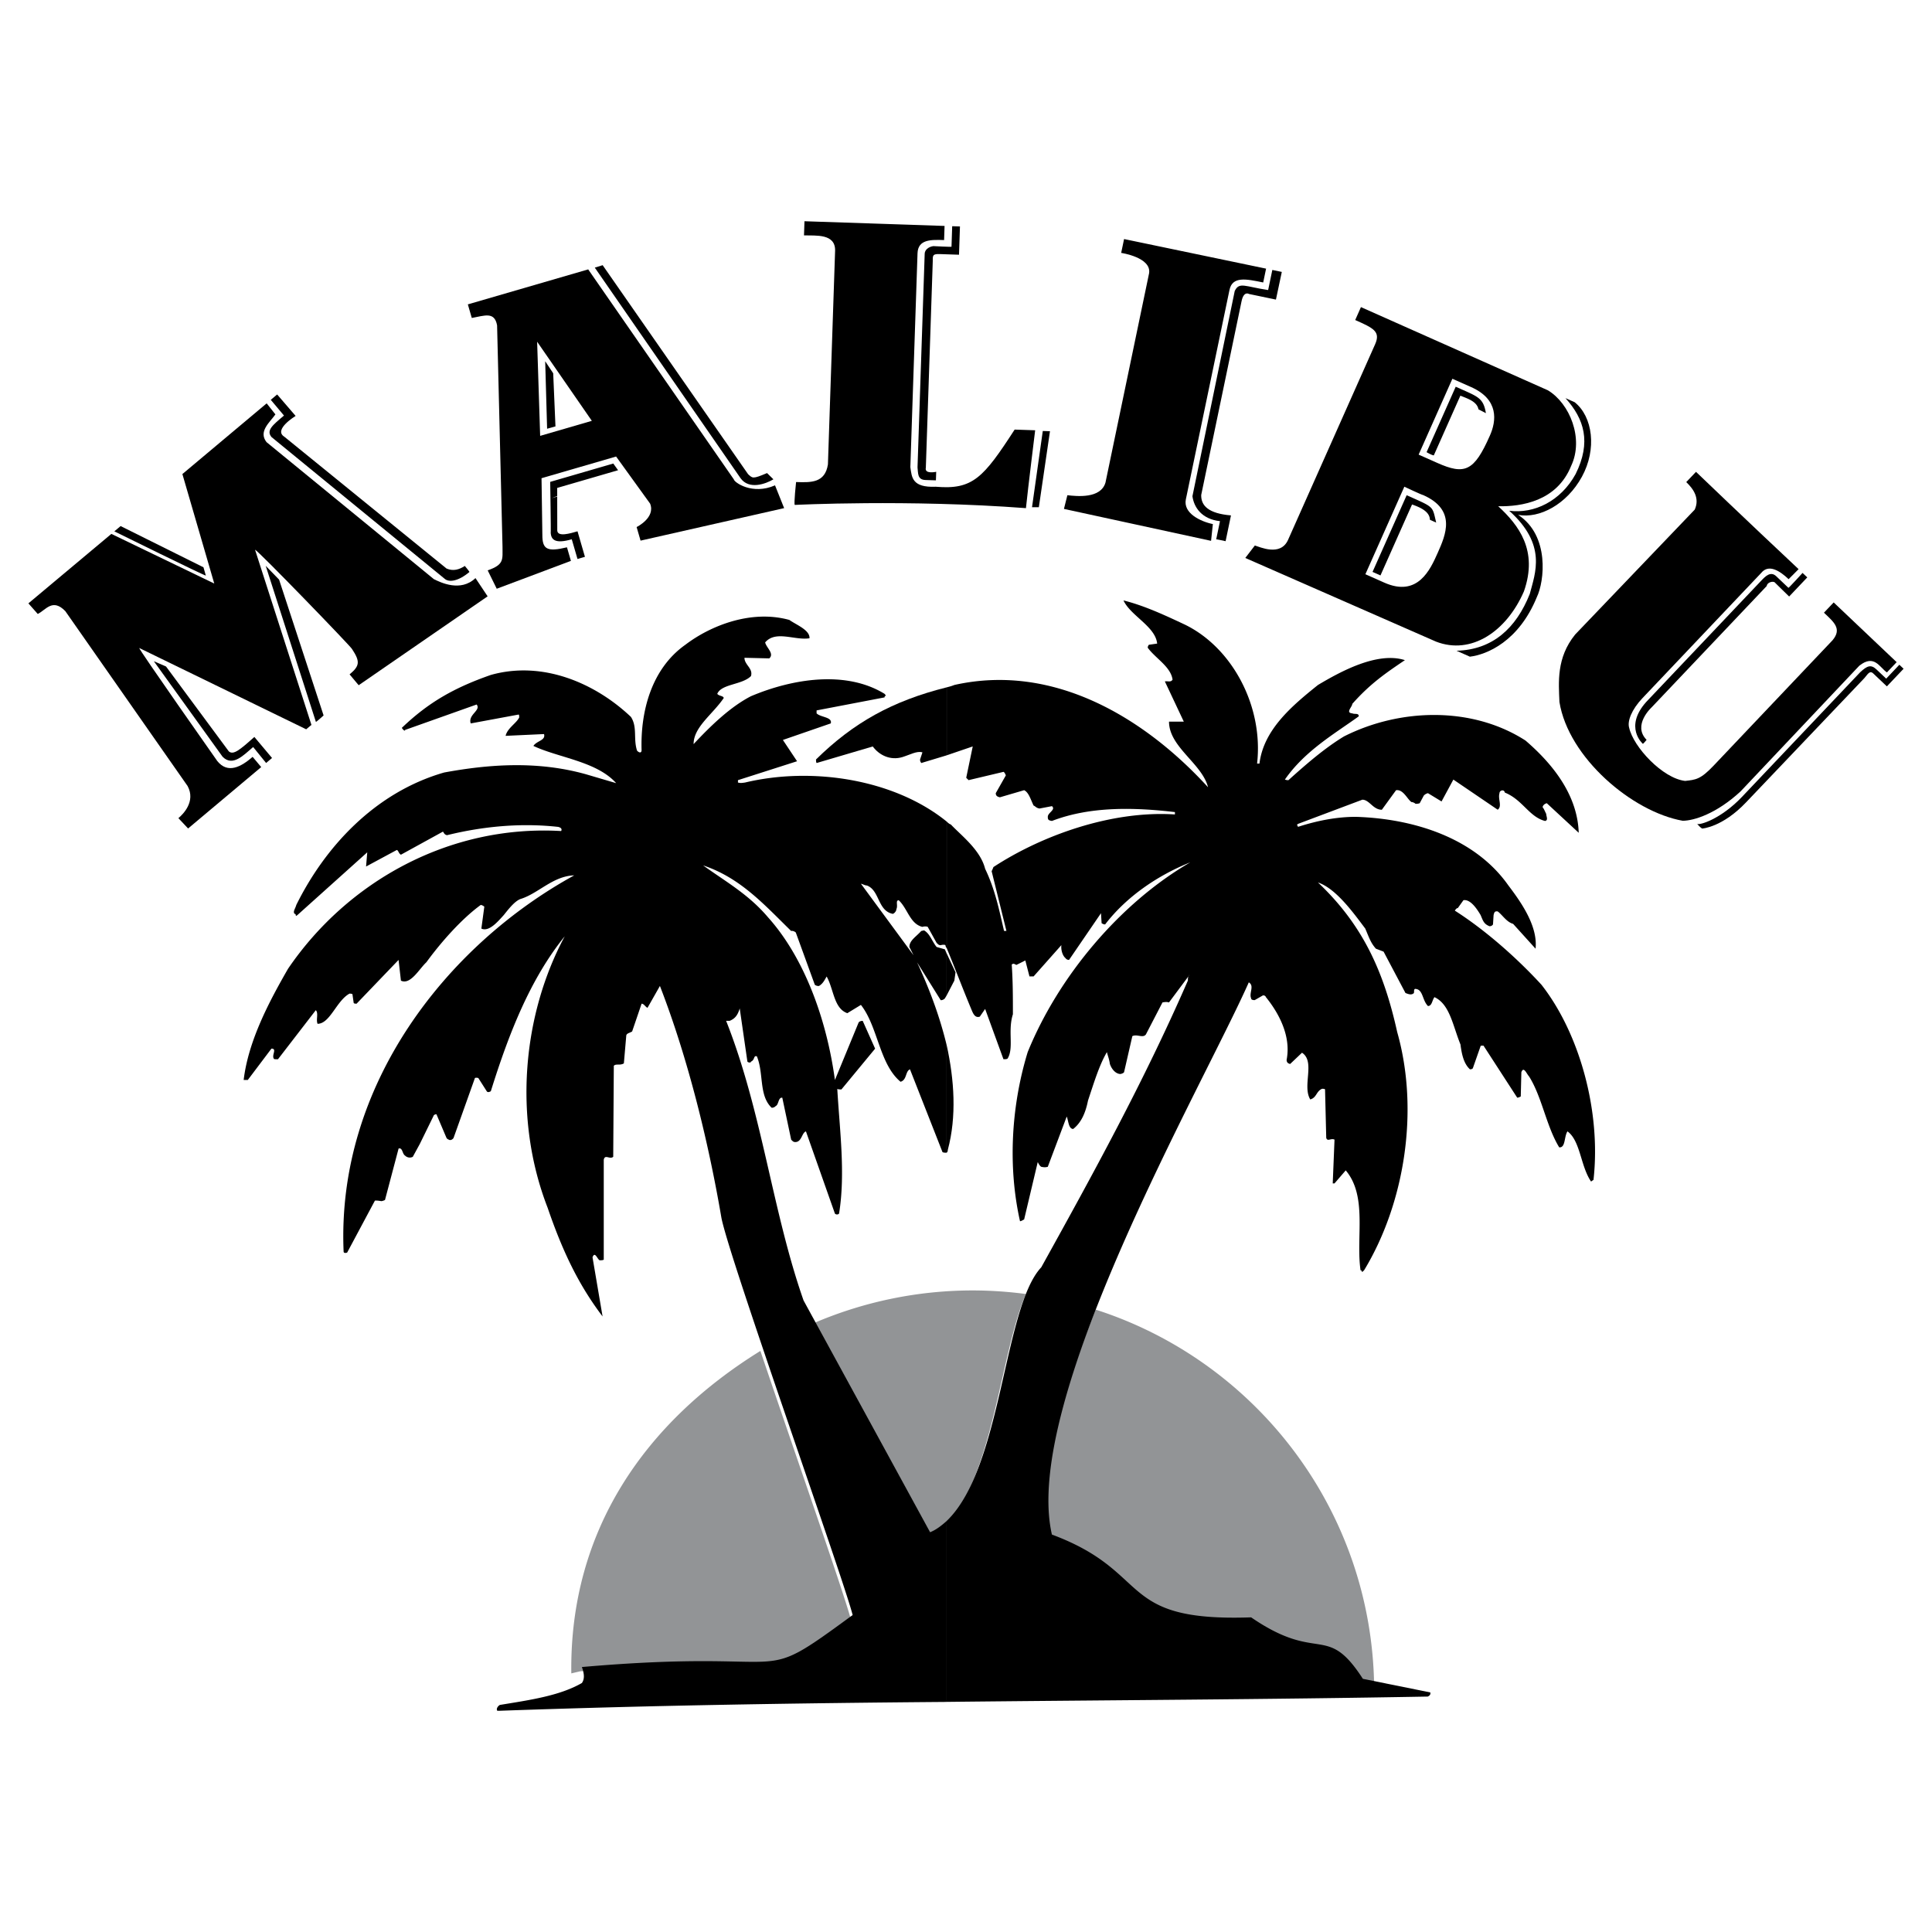
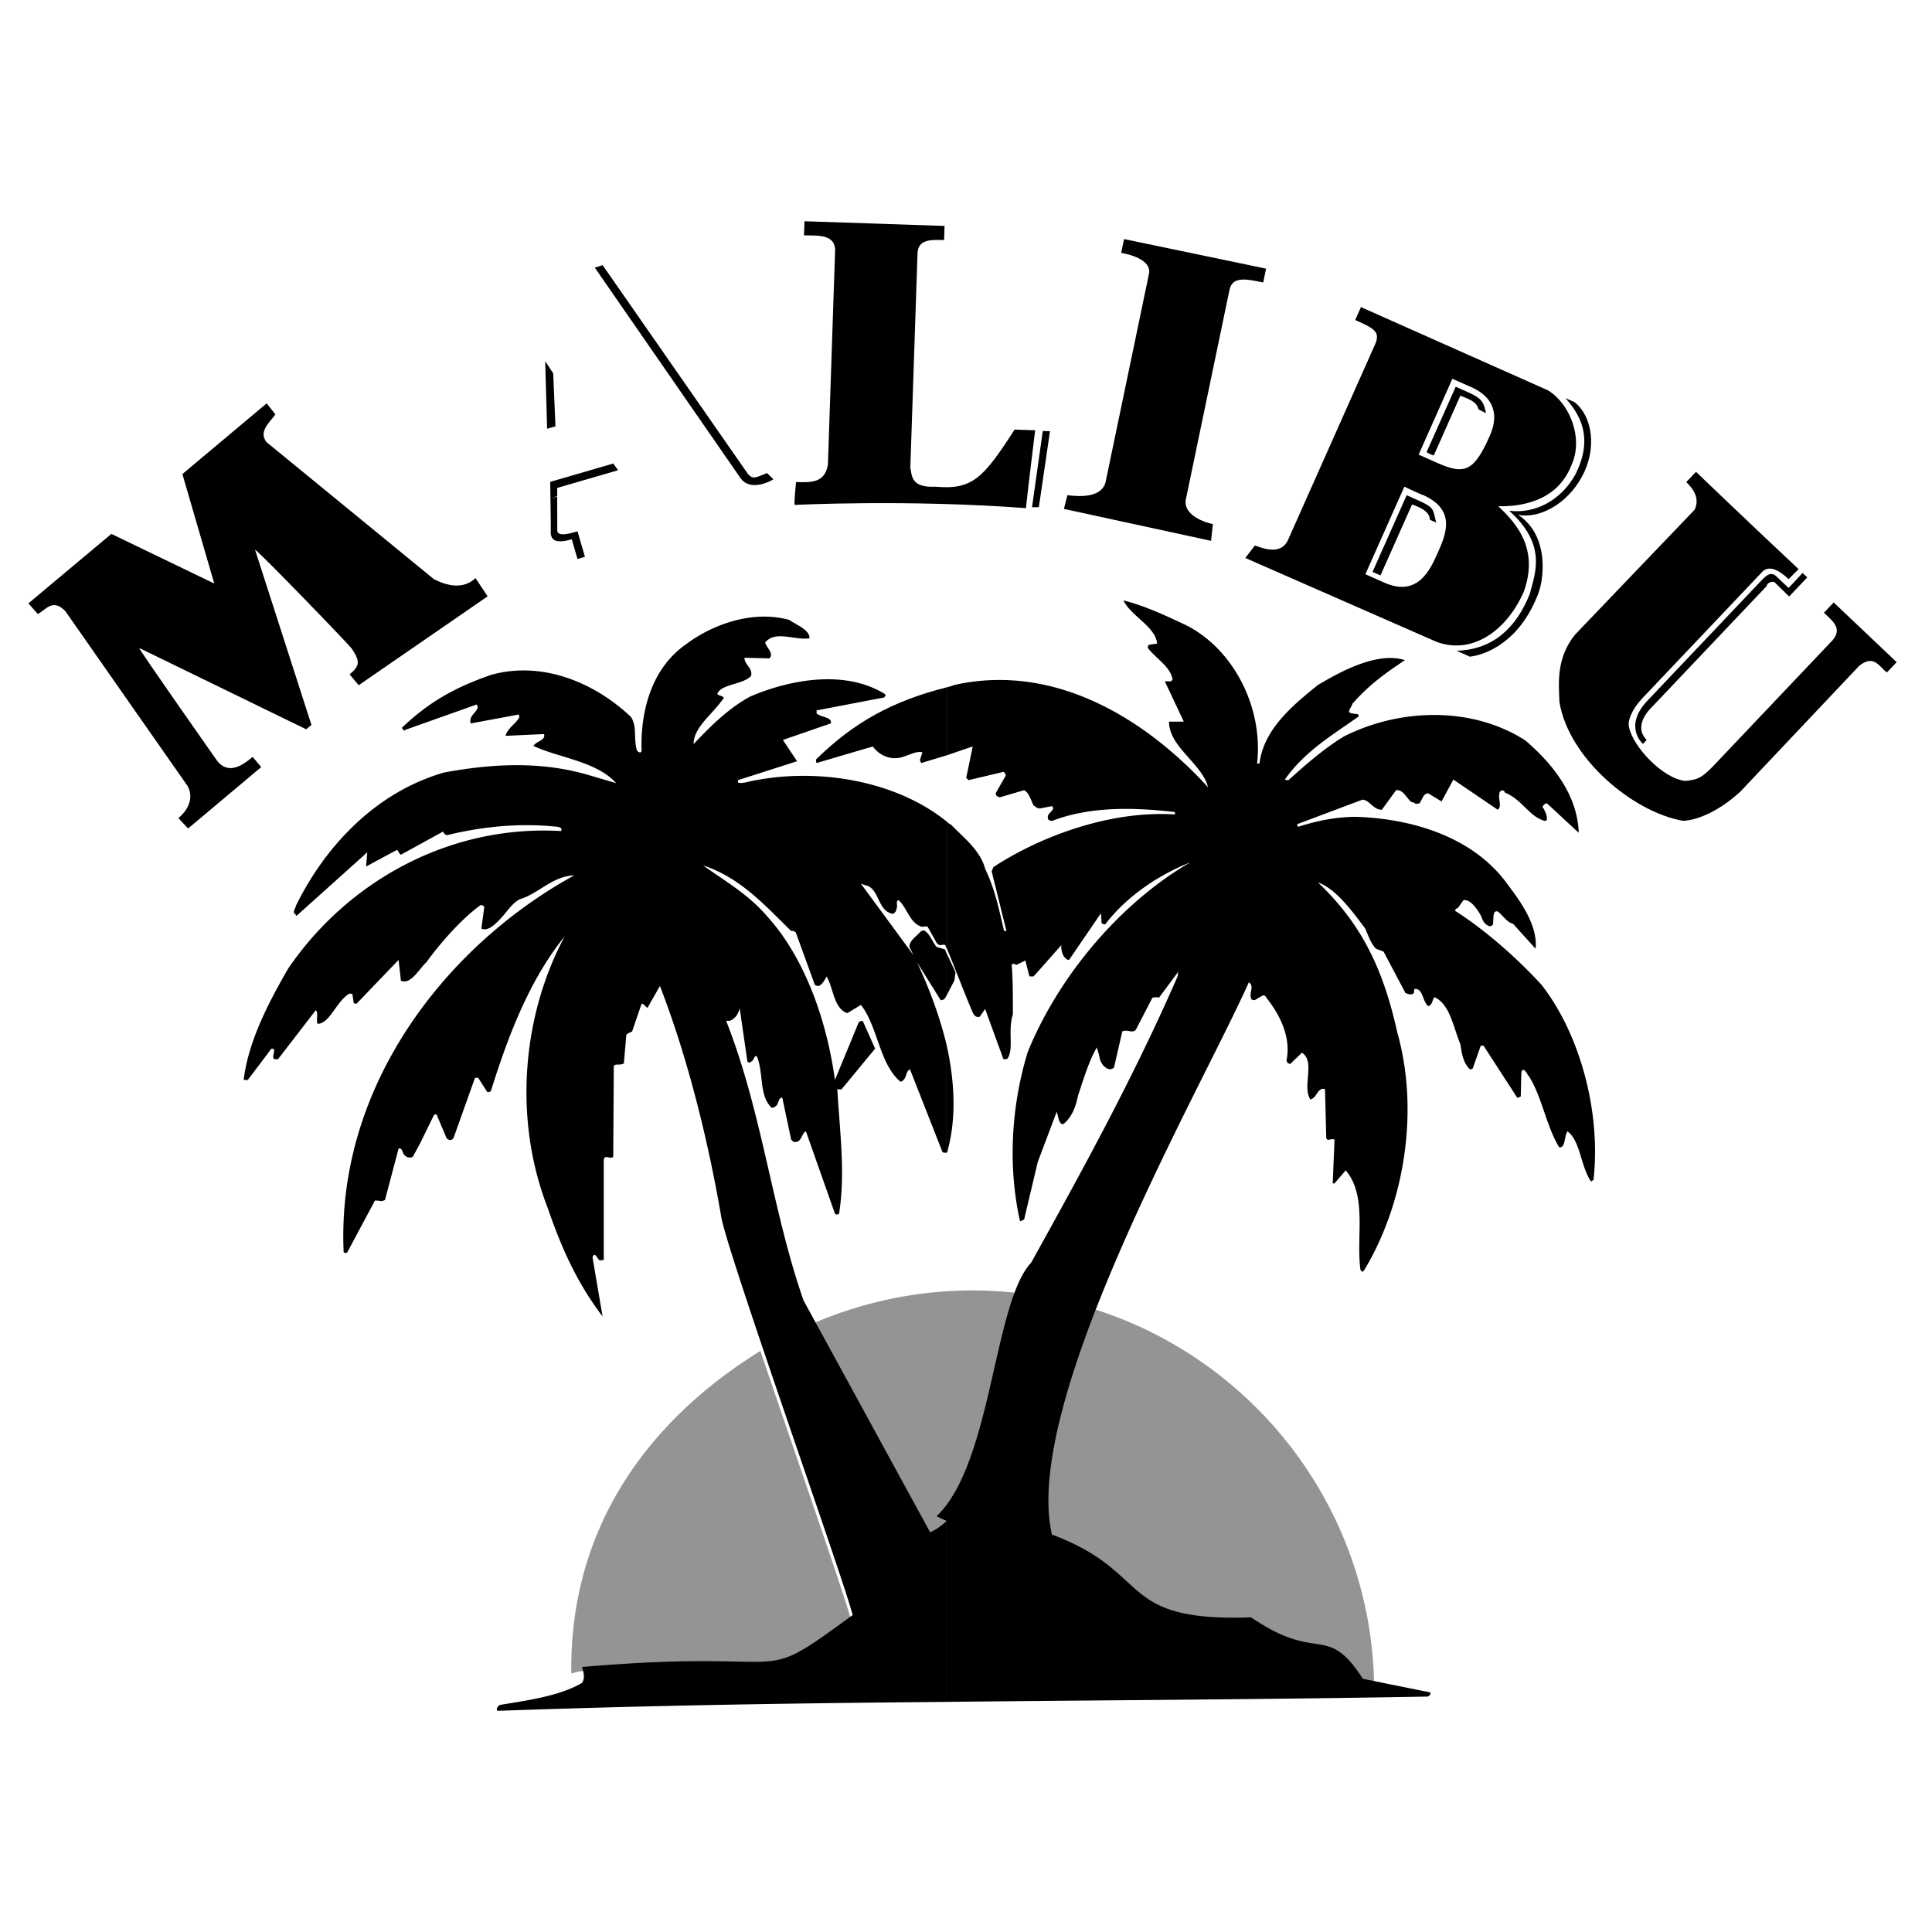
<svg xmlns="http://www.w3.org/2000/svg" width="2500" height="2500" viewBox="0 0 192.756 192.756">
  <g fill-rule="evenodd" clip-rule="evenodd">
    <path fill="#fff" d="M0 0h192.756v192.756H0V0z" />
    <path d="M57.87 166.75c22.296-1.947 16.869 2.242 27.016-5.191-.636-2.465-5.409-16.092-9.021-26.777-11.41 7.066-19.054 17.826-18.865 32.172l.87-.204zM94.264 152.18c4.797-4.592 5.533-17.166 8.088-23.076a40.528 40.528 0 0 0-5.281-.357 40.196 40.196 0 0 0-16.043 3.334l11.584 21.221c.59-.238 1.12-.65 1.652-1.122zM104.764 153.537c10.145 3.775 6.311 8.73 19.877 8.258 6.785 4.66 7.492.473 11.148 6.135l1.309.264c-.258-17.584-11.842-32.42-27.789-37.535-3.487 8.868-5.807 17.398-4.545 22.878z" fill="#929496" />
-     <path d="M174.209 80.047l11.801-12.393c.283-.298.51-.818.881-.466l1.363 1.292 1.668-1.759-.422-.4-1.314 1.387s-.596-.563-.967-.916c-.57-.54-.951-.348-1.627.276l-11.799 12.441c-2.1 2.213-4.271 2.866-4.469 2.678 0 0 .27.353.502.477 0 .002 2.01-.116 4.383-2.617z" />
    <path d="M173.656 78.959l11.846-12.539c1.49-1.18 2.004.143 2.756.667l.971-1.024-6.283-5.958-.971 1.023c.99.94 1.828 1.6.854 2.754l-11.871 12.516c-1.293 1.362-1.766 1.398-2.834 1.515-2.26-.262-5.156-3.394-5.58-5.293-.213-.665.258-1.842 1.314-2.956l11.871-12.516c.732-.889 1.82-.217 2.721.636l.996-1c-5.104-4.783-10.236-9.709-10.236-9.709l-.973 1.023c.76.721 1.348 1.638.846 2.746l-11.928 12.461c-1.893 2.329-1.646 4.8-1.57 6.73.896 5.554 7.252 10.956 12.299 11.853 1.118-.005 3.36-.7 5.772-2.929z" />
    <path d="M163.906 74.21c.059.001.375-.396.375-.396-1.439-1.459.486-3.224.486-3.224l11.494-12.119c.033-.299.459-.509.779-.391 0 0 1.115 1.104 1.463 1.434l1.809-1.907-.471-.446s-1.404 1.546-1.41 1.486l-1.221-1.159c-.562-.533-1.094.029-1.471.425l-11.494 12.119c-2.251 2.523-.339 4.178-.339 4.178zM18.767 82.657l7.294-6.125-.856-1.02c-1.133.984-2.469 1.731-3.525.419 0 0-7.85-11.164-7.791-11.282l16.66 8.113.523-.439-5.625-17.471c.236 0 9.688 9.78 9.678 9.907.833 1.262.756 1.683-.246 2.525l.907 1.081 12.865-8.868-1.213-1.821c-1.481 1.422-3.489.433-4.147.108l-16.7-13.673c-.826-1.062.298-1.941.887-2.766l-.873-1.102-8.408 7.054 3.18 10.921-10.266-4.951-8.277 6.931.934 1.058c.826-.413 1.472-1.592 2.747-.286l12.201 17.45c.842 1.552-.473 2.834-.917 3.208l.968 1.029z" />
-     <path d="M25.258 74.532l1.291 1.591.593-.498-1.764-2.1c-1.462 1.302-2.089 1.829-2.548 1.441l-6.265-8.469-1.214-.525 6.851 9.521c1.015 1.049 2.115-.171 3.056-.961zM32.285 71.38l-4.441-13.552-1.334-1.376 5.007 15.571c.059.001.768-.643.768-.643zM44.388 57.765c.424.347 1.336.234 2.442-.694.059 0-.455-.607-.455-.607-.566.371-1.168.543-1.822.26L28.367 43.571c-1.126-.704 1.1-2.053 1.126-2.075l-1.841-2.139-.637.534 1.318 1.569c-1.185.995-1.778 1.492-1.245 2.145l17.3 14.16zM20.536 57.425l-.236-.826-8.265-4.113-.627.527s9.069 4.471 9.128 4.412zM122.279 53.995l.535-2.573c-2.25-.19-2.994-.973-2.969-2.037l4.027-19.337c.221-1.059.744-.717.744-.717l2.684.56.586-2.761-.945-.197-.418 2.005c-2.324-.345-2.881-.844-3.334.096l-4.219 20.473c.152 1.112.92 2.284 2.748 2.49l-.375 1.805c.059-.003.936.193.936.193z" />
    <path d="M120.828 53.96l.18-1.672c-1.26-.262-2.98-1.097-2.695-2.467l4.354-20.897c.289-1.381 1.658-1.096 3.363-.741l.287-1.381-14.168-2.952-.289 1.381s3.023.443 2.787 2.021l-4.354 20.897c-.477 1.621-2.848 1.365-3.801 1.259l-.342 1.366 14.678 3.186zM79.297 50.376s11.265-.569 23.061.322c.209-2.029.92-7.769.92-7.769l-2.047-.069c-3.121 4.812-4.174 6.021-7.876 5.701-2.372.103-2.382-.952-2.53-1.952l.716-21.334c.047-1.41 1.355-1.366 2.651-1.323l.047-1.41-13.977-.469-.047 1.41c1.171.04 3.132-.198 3.103 1.516l-.716 21.334c-.29 1.857-1.677 1.811-3.178 1.76 0 .002-.239 2.214-.127 2.283zM103.646 50.604l1.11-7.58-.717-.024-1.074 7.604h.681z" />
-     <path d="M93.376 47.925l.029-.853s-1.193.267-1.034-.411l.69-20.572c.017-.511-.097-.779.708-.739l1.911.064.095-2.821-.775-.024-.068 2.047c-.002.034-1.819-.061-1.819-.061-.542.083-.845.422-.856.746l-.716 21.334c.072.54-.041 1.229.789 1.256l1.046.034zM77.325 48.423c-2.26.989-4.073-.291-4.113-.6L58.685 26.877l-12.008 3.491.394 1.355c1.306-.237 2.262-.658 2.524.735l.541 22.073c-.007 1.282.2 1.791-1.479 2.374l.903 1.834 7.401-2.779-.394-1.355c-1.992.484-2.457.193-2.455-1.229l-.083-5.664 7.44-2.164 3.394 4.701c.562 1.401-1.347 2.335-1.347 2.335l.394 1.355 14.324-3.242-.909-2.274zm-23.433-4.937l-.302-9.392 5.458 7.893-5.156 1.499z" />
    <path d="M61.188 46.247l-6.294 1.83s.084 5.159.049 5.058c.039.747.485 1.139 2.102.668l.572 1.967.743-.216-.741-2.546c-.743.216-1.963.583-2.021-.063l-.007-4.265 6.075-1.766-.478-.667zM77.164 47.821l-.636-.623c-1.465.628-1.443.507-1.889.115L60.127 26.458l-.785.243L73.878 47.7c.844 1.2 2.53.577 3.286.121zM55.419 42.544l-.226-5.301-.799-1.202.191 6.734.834-.231zM154.432 38.94l-18.65-8.3-.572 1.289c1.807.805 2.557 1.138 1.982 2.427l-8.68 19.502c-.758 1.705-2.846.693-3.316.567l-.953 1.242 19.029 8.347c3.506 1.36 7.035-1.004 8.771-5.014 1.436-4.094-.533-6.614-2.564-8.491 2.301.04 5.848-.484 7.277-4.032 1.285-2.718-.141-6.229-2.324-7.537zm-9.112 25.985c3.592-.096 5.941-2.238 7.305-5.667.547-2.098 1.734-4.907-2.051-8.3 2.477.32 5.129-.94 6.627-3.662 1.578-3.184.863-5.495-1.014-7.575l.916.407c1.811 1.441 2.236 4.685.721 7.445-1.516 2.763-4.242 4.189-6.359 3.796 3.17 2.058 2.621 6.646 1.867 8.204-1.809 4.426-4.984 5.74-6.682 5.944l-1.33-.592zm-1.884-9.757c-.736 1.653-1.98 4.449-5.326 2.961l-1.885-.838 3.887-8.733s1.766.836 1.885.838c3.345 1.489 2.235 3.982 1.439 5.772zm5.199-11.684c-1.562 3.539-2.492 3.923-5.236 2.701l-1.861-.828 3.367-7.568 1.885.838c2.763 1.23 2.521 3.365 1.845 4.857z" />
-     <path d="M141.029 49.714l-.686-.306-3.404 7.651.791.352 3.15-7.079c.904.315 1.764.734 1.783 1.528l.625.277c-.37-1.535-.179-1.497-2.259-2.423zM145.955 38.904l-.719-.32-2.906 6.529s.543.317.721.32l2.65-5.957c.791.315 1.66.602 1.807 1.365l.74.379c-.236-1.401-.693-1.604-2.293-2.316zM94.449 151.748v18.049c15.984-.176 31.971-.236 48.016-.531.059-.059.295-.117.236-.412l-6.727-1.357c-3.656-5.662-4.365-1.475-11.148-6.133-13.566.471-9.732-4.484-19.877-8.26-3.068-13.33 15.041-44.711 19.643-55.094.59.355 0 1.062.234 1.594 0 .117.119.178.355.178l.826-.473c.059 0 .234 0 .293.176 1.24 1.535 2.537 3.836 2.066 6.254 0 .176.059.354.354.412l1.18-1.121c1.355.885 0 3.305.824 4.66.65-.176.59-.826 1.182-1.061.117 0 .234 0 .293.059l.119 4.836c.117.414.471 0 .826.178l-.178 4.365h.178l1.119-1.299c2.184 2.596 1.004 6.666 1.477 9.969.234 0 0 .355.354 0 4.01-6.605 5.545-15.867 3.303-23.771-1.357-6.135-3.48-10.735-7.904-14.922 1.77.59 3.48 2.949 4.719 4.601.355.826.531 1.416 1.062 2.006l.766.294 2.184 4.129c.176.059.531.236.768.059.176-.059 0-.354.176-.471.826 0 .707 1.121 1.299 1.709.412 0 .412-.588.648-.885 1.533.709 1.828 2.832 2.596 4.721.117.885.295 1.887.943 2.477.059 0 .236 0 .295-.117l.766-2.184c0-.059.061-.059.295-.059l3.363 5.191c.117 0 .236-.061.354-.119l.059-2.418c.236-.648.531.178.768.414 1.297 2.062 1.711 4.953 3.008 7.078.648.059.473-1.062.826-1.594 1.297.945 1.297 3.48 2.359 5.014.178-.176 0 0 .236-.176.766-6.783-1.357-14.57-5.191-19.467-2.713-2.949-5.84-5.603-8.611-7.373-.119 0 .295-.413.236-.236l.59-.825c.707-.119 1.355.884 1.709 1.474.236.531.295.885.887 1.121.059 0 .236 0 .354-.177l.059-.944c.059-.177.059-.413.412-.354.473.354.885 1.062 1.535 1.239l2.24 2.478c.236-2.242-1.416-4.602-2.713-6.312-3.361-4.778-9.496-6.666-15.219-6.843-2.006 0-3.953.414-5.781 1.003 0-.295-.236 0 0-.295l6.43-2.418c.709 0 1.062 1.002 1.947 1.002l1.416-1.947c.707-.118 1.119.885 1.533 1.18.178 0 .354.118.412.177.061 0 .238 0 .414-.059l.412-.767a.825.825 0 0 1 .414-.235l1.355.825 1.18-2.182 4.424 3.008c.473-.354 0-1.062.178-1.651 0-.295.473-.413.531-.06 1.77.708 2.418 2.418 4.01 2.832.355-.059.119-.472.119-.708-.178-.354-.236-.531-.355-.649 0-.177.178-.354.414-.413l3.186 2.95c-.119-3.598-2.359-6.666-5.309-9.203-5.309-3.42-12.506-3.244-18.109-.413-1.947 1.18-3.775 2.772-5.545 4.365-.117 0-.176 0-.354-.059 2.006-2.891 5.014-4.601 7.373-6.312 0-.354-.412-.177-.648-.295-.709-.059 0-.649 0-.944 1.828-2.065 3.42-3.126 5.25-4.365-2.773-.885-6.49 1.18-8.672 2.477-2.654 2.124-5.426 4.483-5.84 7.845h-.236c.65-5.721-2.477-11.562-7.195-13.862-1.887-.886-4.012-1.888-6.135-2.418.707 1.532 3.186 2.595 3.361 4.306l-.824.118s-.117.118-.117.294c.766 1.062 2.299 1.888 2.477 3.186-.178.295-.473.118-.768.177l1.889 4.011h-1.475c0 2.537 3.303 4.188 3.893 6.547-6.193-6.783-15.277-12.446-25.305-10.205-.295.118-.531.177-.767.236v6.783l2.596-.885-.65 3.126.236.236 3.48-.826c.059 0 .178.178.236.354l-1.004 1.77c0 .235.119.354.414.413l2.418-.708c.473.236.648.944.943 1.534.178.059.236.236.59.295l1.24-.236c.412.354-.414.649-.414 1.062 0 .295.061.354.414.414 3.834-1.475 8.199-1.357 12.27-.885v.236c-6.371-.413-13.332 2.124-18.109 5.25-.061.177-.178.413-.178.413l1.475 5.958h-.236c-.471-2.005-.885-4.129-1.887-6.194-.473-1.887-2.36-3.303-3.42-4.424-.178-.059-.296-.177-.414-.295v12.623c.826 2.006 1.534 3.893 2.418 6.016.177.414.355 1.004.884.826l.531-.768 1.828 5.016c.236 0 .295 0 .412-.061.65-1.061 0-2.771.531-4.424 0-1.711 0-3.303-.117-4.955.236-.235.412.118.531 0l.826-.412.412 1.592h.412l2.773-3.125c-.059.472.117 1.062.412 1.298a.4.4 0 0 0 .354.177l3.186-4.66.061 1.002c.117.059.176.118.354.118 2.123-2.772 5.25-4.896 8.494-6.193-7.02 4.07-13.154 11.383-16.223 18.934-1.711 5.604-1.945 11.621-.766 16.871.117 0 .295-.119.412-.178l1.357-5.723c.117.236.236.414.354.473.295.059.412.059.648 0l1.889-5.014c.176.414.176 1.238.648 1.238.826-.648 1.238-1.65 1.475-2.83.59-1.77 1.121-3.539 1.887-4.838.061.295.236.709.295 1.18.178.531.59 1.004 1.062 1.004.295-.061.354-.178.354-.178l.826-3.598c.473-.236 1.062.236 1.357-.178l1.65-3.186c.355-.059.414-.059.65 0l2.064-2.771c-.178.176-.178.354-.178.59-4.424 10.145-9.498 19.348-14.629 28.607-3.777 4.015-3.894 20.001-9.439 25.31z" />
+     <path d="M141.029 49.714l-.686-.306-3.404 7.651.791.352 3.15-7.079c.904.315 1.764.734 1.783 1.528l.625.277c-.37-1.535-.179-1.497-2.259-2.423zM145.955 38.904l-.719-.32-2.906 6.529s.543.317.721.32l2.65-5.957c.791.315 1.66.602 1.807 1.365l.74.379c-.236-1.401-.693-1.604-2.293-2.316zM94.449 151.748v18.049c15.984-.176 31.971-.236 48.016-.531.059-.059.295-.117.236-.412l-6.727-1.357c-3.656-5.662-4.365-1.475-11.148-6.133-13.566.471-9.732-4.484-19.877-8.26-3.068-13.33 15.041-44.711 19.643-55.094.59.355 0 1.062.234 1.594 0 .117.119.178.355.178l.826-.473c.059 0 .234 0 .293.176 1.24 1.535 2.537 3.836 2.066 6.254 0 .176.059.354.354.412l1.18-1.121c1.355.885 0 3.305.824 4.66.65-.176.59-.826 1.182-1.061.117 0 .234 0 .293.059l.119 4.836c.117.414.471 0 .826.178l-.178 4.365h.178l1.119-1.299c2.184 2.596 1.004 6.666 1.477 9.969.234 0 0 .355.354 0 4.01-6.605 5.545-15.867 3.303-23.771-1.357-6.135-3.48-10.735-7.904-14.922 1.77.59 3.48 2.949 4.719 4.601.355.826.531 1.416 1.062 2.006l.766.294 2.184 4.129c.176.059.531.236.768.059.176-.059 0-.354.176-.471.826 0 .707 1.121 1.299 1.709.412 0 .412-.588.648-.885 1.533.709 1.828 2.832 2.596 4.721.117.885.295 1.887.943 2.477.059 0 .236 0 .295-.117l.766-2.184c0-.059.061-.059.295-.059l3.363 5.191c.117 0 .236-.061.354-.119l.059-2.418c.236-.648.531.178.768.414 1.297 2.062 1.711 4.953 3.008 7.078.648.059.473-1.062.826-1.594 1.297.945 1.297 3.48 2.359 5.014.178-.176 0 0 .236-.176.766-6.783-1.357-14.57-5.191-19.467-2.713-2.949-5.84-5.603-8.611-7.373-.119 0 .295-.413.236-.236l.59-.825c.707-.119 1.355.884 1.709 1.474.236.531.295.885.887 1.121.059 0 .236 0 .354-.177l.059-.944c.059-.177.059-.413.412-.354.473.354.885 1.062 1.535 1.239l2.24 2.478c.236-2.242-1.416-4.602-2.713-6.312-3.361-4.778-9.496-6.666-15.219-6.843-2.006 0-3.953.414-5.781 1.003 0-.295-.236 0 0-.295l6.43-2.418c.709 0 1.062 1.002 1.947 1.002l1.416-1.947c.707-.118 1.119.885 1.533 1.18.178 0 .354.118.412.177.061 0 .238 0 .414-.059l.412-.767a.825.825 0 0 1 .414-.235l1.355.825 1.18-2.182 4.424 3.008c.473-.354 0-1.062.178-1.651 0-.295.473-.413.531-.06 1.77.708 2.418 2.418 4.01 2.832.355-.059.119-.472.119-.708-.178-.354-.236-.531-.355-.649 0-.177.178-.354.414-.413l3.186 2.95c-.119-3.598-2.359-6.666-5.309-9.203-5.309-3.42-12.506-3.244-18.109-.413-1.947 1.18-3.775 2.772-5.545 4.365-.117 0-.176 0-.354-.059 2.006-2.891 5.014-4.601 7.373-6.312 0-.354-.412-.177-.648-.295-.709-.059 0-.649 0-.944 1.828-2.065 3.42-3.126 5.25-4.365-2.773-.885-6.49 1.18-8.672 2.477-2.654 2.124-5.426 4.483-5.84 7.845h-.236c.65-5.721-2.477-11.562-7.195-13.862-1.887-.886-4.012-1.888-6.135-2.418.707 1.532 3.186 2.595 3.361 4.306l-.824.118s-.117.118-.117.294c.766 1.062 2.299 1.888 2.477 3.186-.178.295-.473.118-.768.177l1.889 4.011h-1.475c0 2.537 3.303 4.188 3.893 6.547-6.193-6.783-15.277-12.446-25.305-10.205-.295.118-.531.177-.767.236v6.783l2.596-.885-.65 3.126.236.236 3.48-.826c.059 0 .178.178.236.354l-1.004 1.77c0 .235.119.354.414.413l2.418-.708c.473.236.648.944.943 1.534.178.059.236.236.59.295l1.24-.236c.412.354-.414.649-.414 1.062 0 .295.061.354.414.414 3.834-1.475 8.199-1.357 12.27-.885v.236c-6.371-.413-13.332 2.124-18.109 5.25-.061.177-.178.413-.178.413l1.475 5.958h-.236c-.471-2.005-.885-4.129-1.887-6.194-.473-1.887-2.36-3.303-3.42-4.424-.178-.059-.296-.177-.414-.295v12.623c.826 2.006 1.534 3.893 2.418 6.016.177.414.355 1.004.884.826l.531-.768 1.828 5.016c.236 0 .295 0 .412-.061.65-1.061 0-2.771.531-4.424 0-1.711 0-3.303-.117-4.955.236-.235.412.118.531 0l.826-.412.412 1.592h.412l2.773-3.125c-.059.472.117 1.062.412 1.298a.4.4 0 0 0 .354.177l3.186-4.66.061 1.002c.117.059.176.118.354.118 2.123-2.772 5.25-4.896 8.494-6.193-7.02 4.07-13.154 11.383-16.223 18.934-1.711 5.604-1.945 11.621-.766 16.871.117 0 .295-.119.412-.178l1.357-5.723l1.889-5.014c.176.414.176 1.238.648 1.238.826-.648 1.238-1.65 1.475-2.83.59-1.77 1.121-3.539 1.887-4.838.061.295.236.709.295 1.18.178.531.59 1.004 1.062 1.004.295-.061.354-.178.354-.178l.826-3.598c.473-.236 1.062.236 1.357-.178l1.65-3.186c.355-.059.414-.059.65 0l2.064-2.771c-.178.176-.178.354-.178.59-4.424 10.145-9.498 19.348-14.629 28.607-3.777 4.015-3.894 20.001-9.439 25.31z" />
    <path d="M94.449 104.264v10.734s.118-.059.118-.295c.885-3.303.649-6.959-.118-10.439zM94.449 95.121v4.188l.767-1.475.118-.826-.885-1.887zM94.449 75.36v-6.783c-5.427 1.356-9.32 3.539-13.036 7.196 0 .177 0 .236.059.354l5.604-1.652c.649.885 1.77 1.415 2.949 1.062.767-.236 1.475-.649 2.006-.472l-.236.708c0 .117 0 .177.118.354l2.536-.767z" />
    <path d="M94.449 94.589V81.966C89.199 77.719 81 76.48 74.334 78.073c-.412.059-.472.059-.708 0v-.236l5.898-1.888-1.415-2.124 4.778-1.651c.177-.648-1.002-.59-1.416-1.002v-.295l6.783-1.298c0-.295.295 0 0-.354-3.834-2.359-9.143-1.533-13.331.236-2.064 1.062-4.011 2.949-5.722 4.778 0-1.71 1.888-2.95 3.009-4.601-.059-.236-.472-.177-.648-.413.412-1.002 2.477-.885 3.361-1.77.237-.767-.648-1.121-.648-1.828l2.477.059c.531-.472-.294-1.062-.412-1.592 1.061-1.239 2.948-.177 4.423-.414.059-.826-1.356-1.356-2.006-1.828-3.834-1.062-7.904.59-10.381 2.478-3.421 2.418-4.483 6.725-4.365 10.5 0 .472-.472.118-.472 0-.354-1.18.059-2.3-.589-3.303-3.48-3.303-8.73-5.663-13.98-4.188-3.717 1.297-6.252 2.772-8.848 5.25-.118 0 .295.472.295.236l7.137-2.536c.472.59-.885 1.002-.589 1.887l4.777-.885c.059 0 .059.177.059.295-.295.59-1.18 1.062-1.356 1.829l3.834-.177c.177.649-.708.649-1.062 1.181 2.478 1.179 6.312 1.533 8.258 3.716l-3.008-.885c-4.837-1.357-9.674-1.003-14.157-.177-6.96 2.005-11.916 7.491-14.747 13.213-.118.413-.354.649-.177.885.236 0 0 .354.295.118l6.96-6.252-.118 1.416 3.067-1.652c.177.059.177.354.413.472l4.188-2.301c.118.118.118.295.413.354 3.598-.885 7.374-1.239 11.089-.826.236.059.413.177.295.413-11.208-.649-21.353 5.073-27.252 13.744-1.829 3.186-3.952 7.137-4.424 11.09h.413l2.359-3.127c.59 0 0 .648.236 1.002 0 .061.177.061.413.061l3.775-4.896c.295.295 0 .943.177 1.357 1.238 0 1.887-2.301 3.185-3.01.059 0 .236 0 .295.059l.118.826c0 .119.177.119.295.119l4.188-4.366.236 2.065c.944.471 1.829-1.18 2.537-1.829 1.416-1.946 3.48-4.306 5.427-5.722a.65.65 0 0 1 .354.177l-.294 2.183c.767.354 1.651-.708 2.241-1.357.472-.59 1.062-1.356 1.652-1.593 1.769-.531 3.245-2.3 5.368-2.359-12.682 6.96-23.713 20.881-23.005 37.516 0 .176.177.176.354.117l2.772-5.189c.236 0 .295 0 .649.059a1.2 1.2 0 0 0 .354-.119l1.357-5.131c.413-.117.354.531.649.707a.658.658 0 0 0 .767.119l.708-1.299 1.356-2.771c0-.059.118-.178.295-.178l1.003 2.359s.059.119.236.178c.177.119.413-.059.472-.178l2.124-5.957c0-.059.294-.059.354 0l.826 1.297c.059.119.236.119.413 0 1.769-5.662 3.893-11.148 7.374-15.454-4.188 7.786-5.191 18.11-1.711 27.075 1.475 4.307 3.067 7.668 5.485 10.854l-1.003-5.898c.236-.648.472.176.708.295.177 0 .295 0 .413-.059v-9.969c.119-.59.59 0 .944-.295l.059-9.084c.236-.236.59 0 1.003-.236l.235-2.713c0-.295.295-.295.59-.473l.944-2.771c.235 0 .354.295.589.412l1.239-2.182c2.772 7.137 4.837 15.514 6.134 23.121.768 4.012 12.092 35.746 13.096 39.641-10.147 7.432-4.72 3.244-27.016 5.189.235.65.294 1.18 0 1.594-2.242 1.297-5.31 1.711-8.141 2.182-.118 0-.472.355-.294.59h.176c14.806-.531 29.729-.766 44.653-.885v-18.049c-.531.471-1.062.885-1.652 1.119L80.173 129.75c-3.126-8.908-4.129-18.816-7.727-27.902h.354c.589-.234.825-.648 1.002-1.238l.767 5.309c.118.119.354.119.354 0 .413-.176.237-.648.59-.529.708 1.709.178 3.893 1.475 5.131a.532.532 0 0 0 .413-.178c.296-.117.237-.885.649-.824l.886 4.188c.176.178.235.236.412.236.649 0 .649-.945 1.062-1.062l2.89 8.199a.288.288 0 0 0 .414 0c.648-4.012.059-8.316-.178-12.445.059.059.295.059.413.059l3.362-4.07-1.239-2.773c-.177 0-.354.061-.413.178l-2.359 5.723c-.824-6.076-3.067-12.211-6.665-16.222-1.947-2.301-4.188-3.54-6.489-5.191 3.716 1.238 6.076 3.893 8.79 6.547.176-.059.471.118.471.177l1.888 5.19a.628.628 0 0 0 .412.119c.413-.236.59-.65.768-.945.707 1.24.707 3.186 2.063 3.658l1.356-.826c1.711 2.182 1.829 5.898 3.953 7.668.648-.176.471-1.061.943-1.238l3.244 8.258c.118.059.236.059.413.059v-10.734c-.708-2.949-1.77-5.723-2.95-8.259l2.359 3.776a.544.544 0 0 0 .414-.178l.177-.295v-4.188l-.177-.413-.826-.236c-.472-.59-.649-1.297-1.239-1.651-.059 0-.295.059-.295.059-.531.59-1.18.944-1.18 1.592l.414.826-5.251-7.138c.236.059.413.177.59.177 1.298.472 1.062 2.537 2.596 2.832.177-.059.354-.295.354-.472.177-.354-.118-.884.236-.884.885.825 1.121 2.359 2.359 2.654.177-.059.413-.059.531 0l.885 1.593c.178.176.236.235.413.235.177-.059.414-.059.472 0a.454.454 0 0 0 .12.287z" />
    <path fill="#fff" d="M55.035 49.714L59 48.062h1.157l-5.122 1.652z" />
  </g>
</svg>